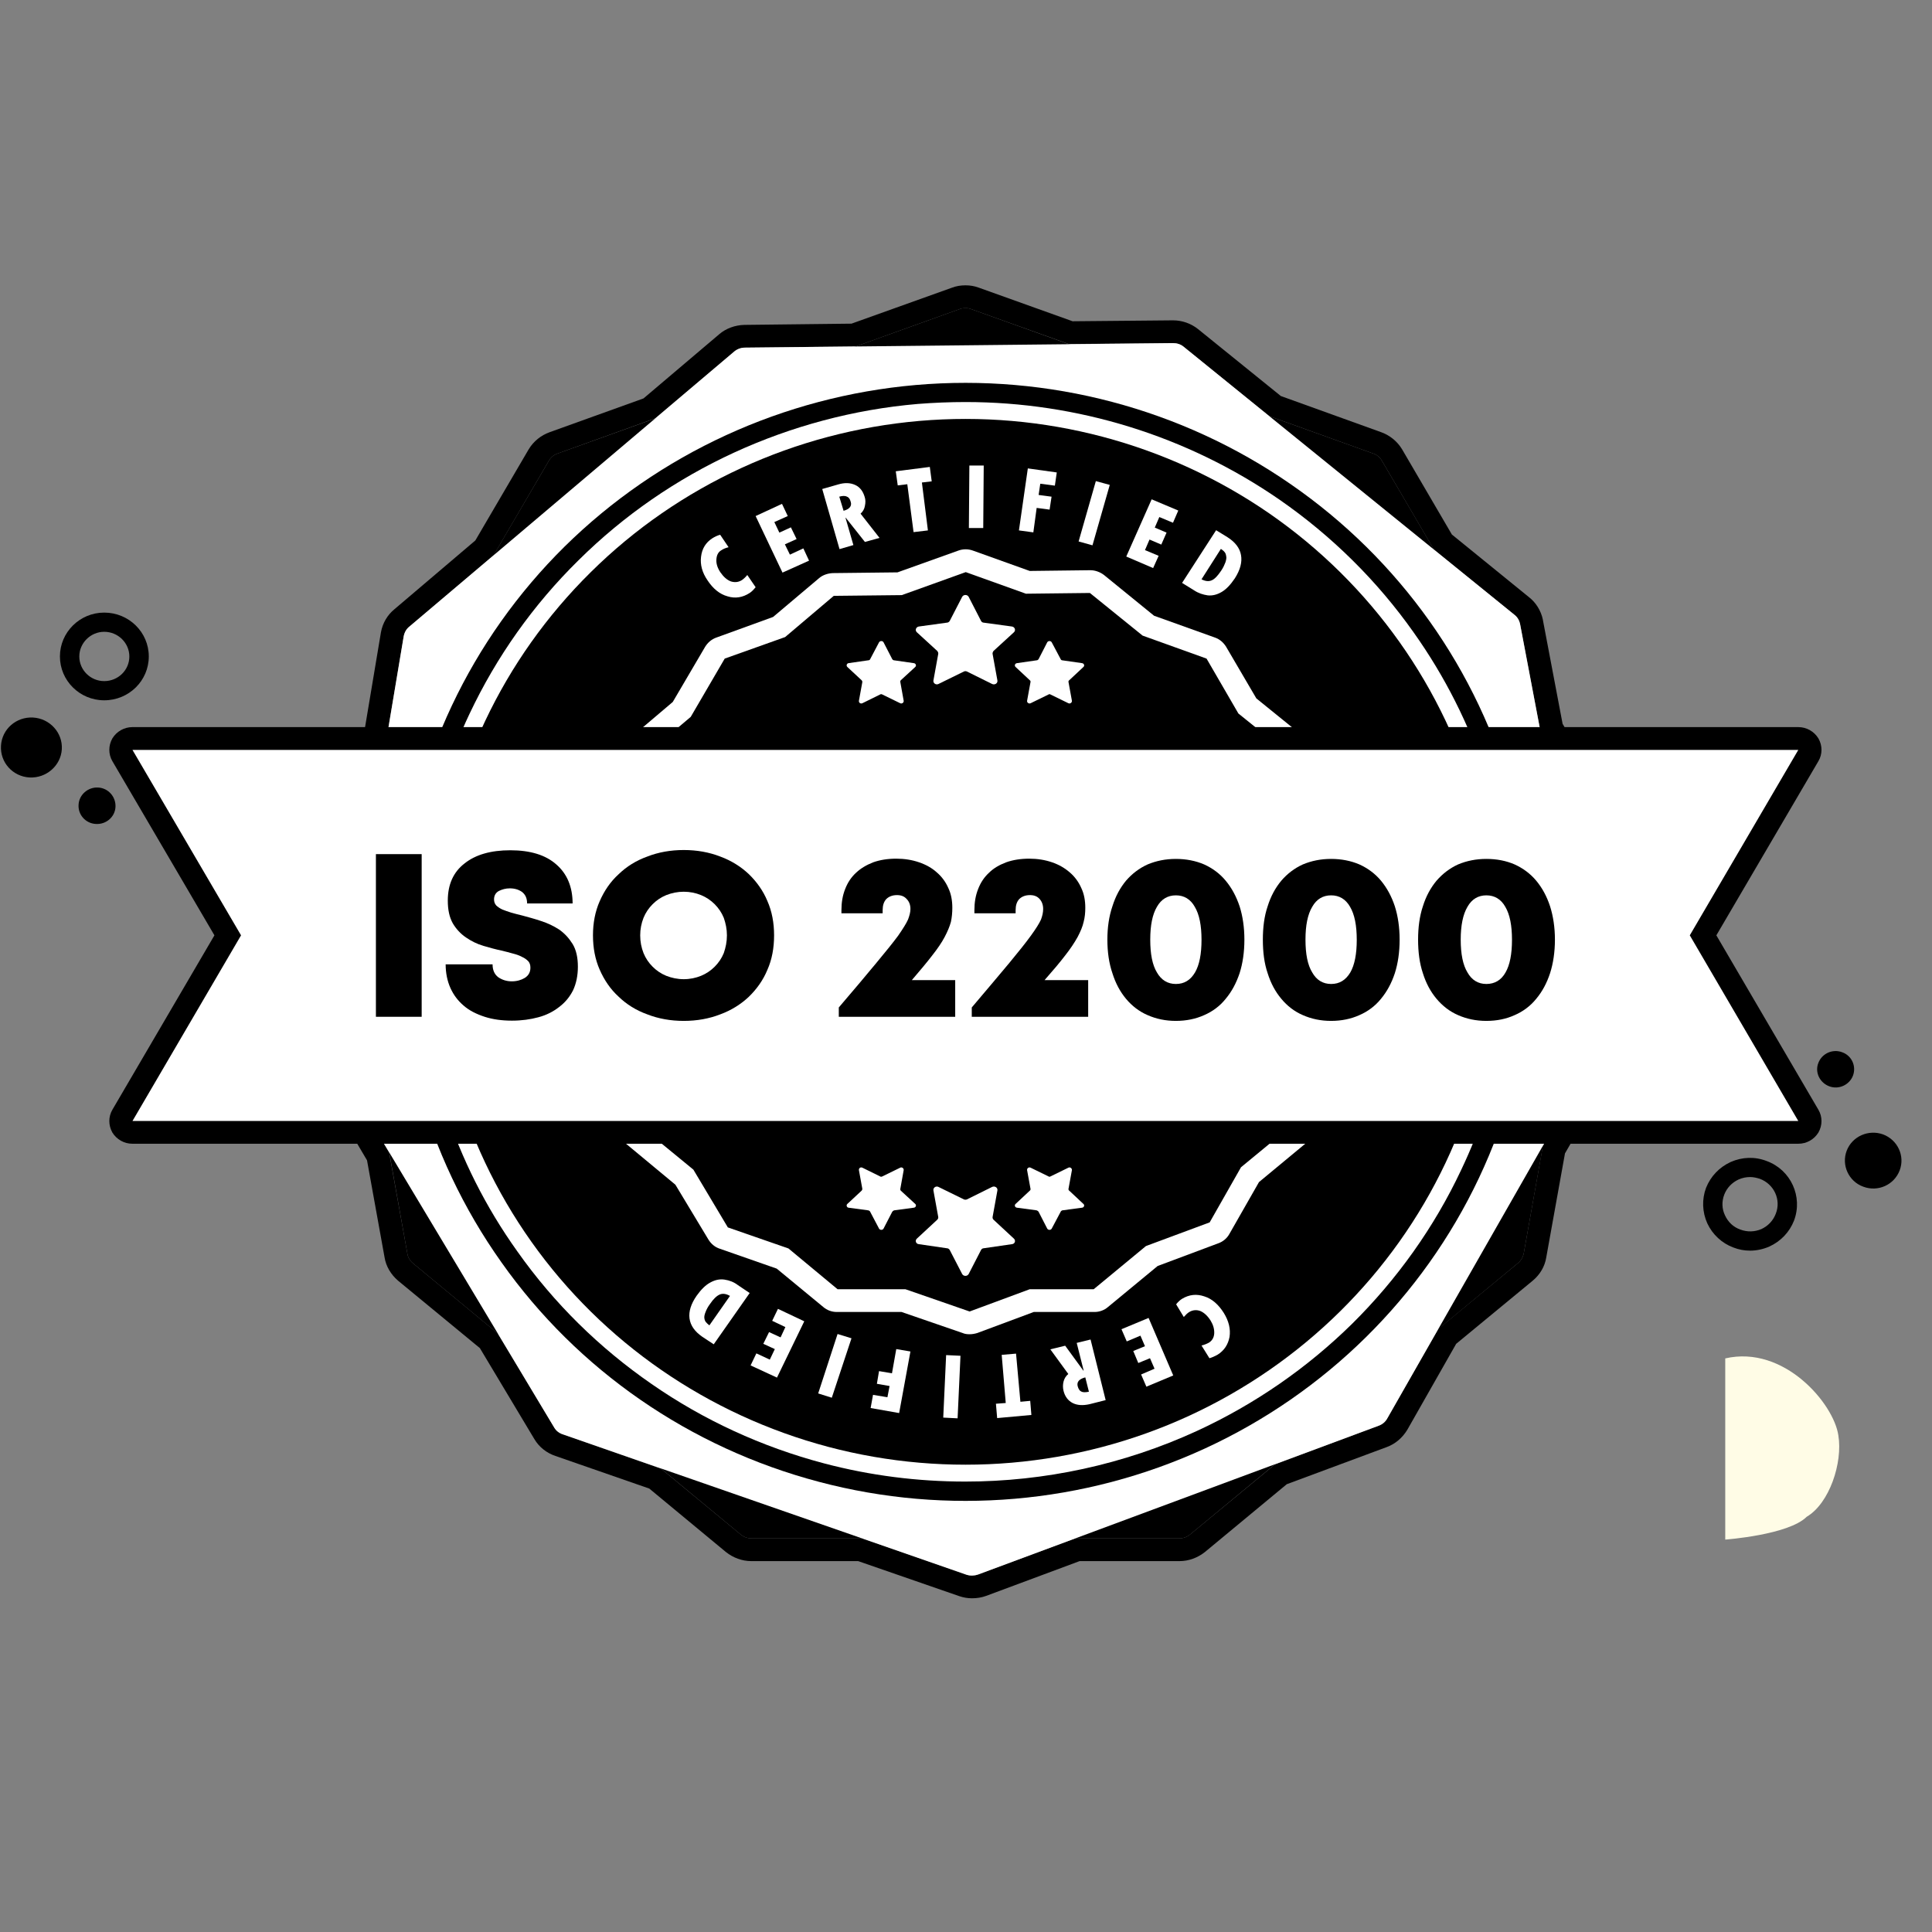
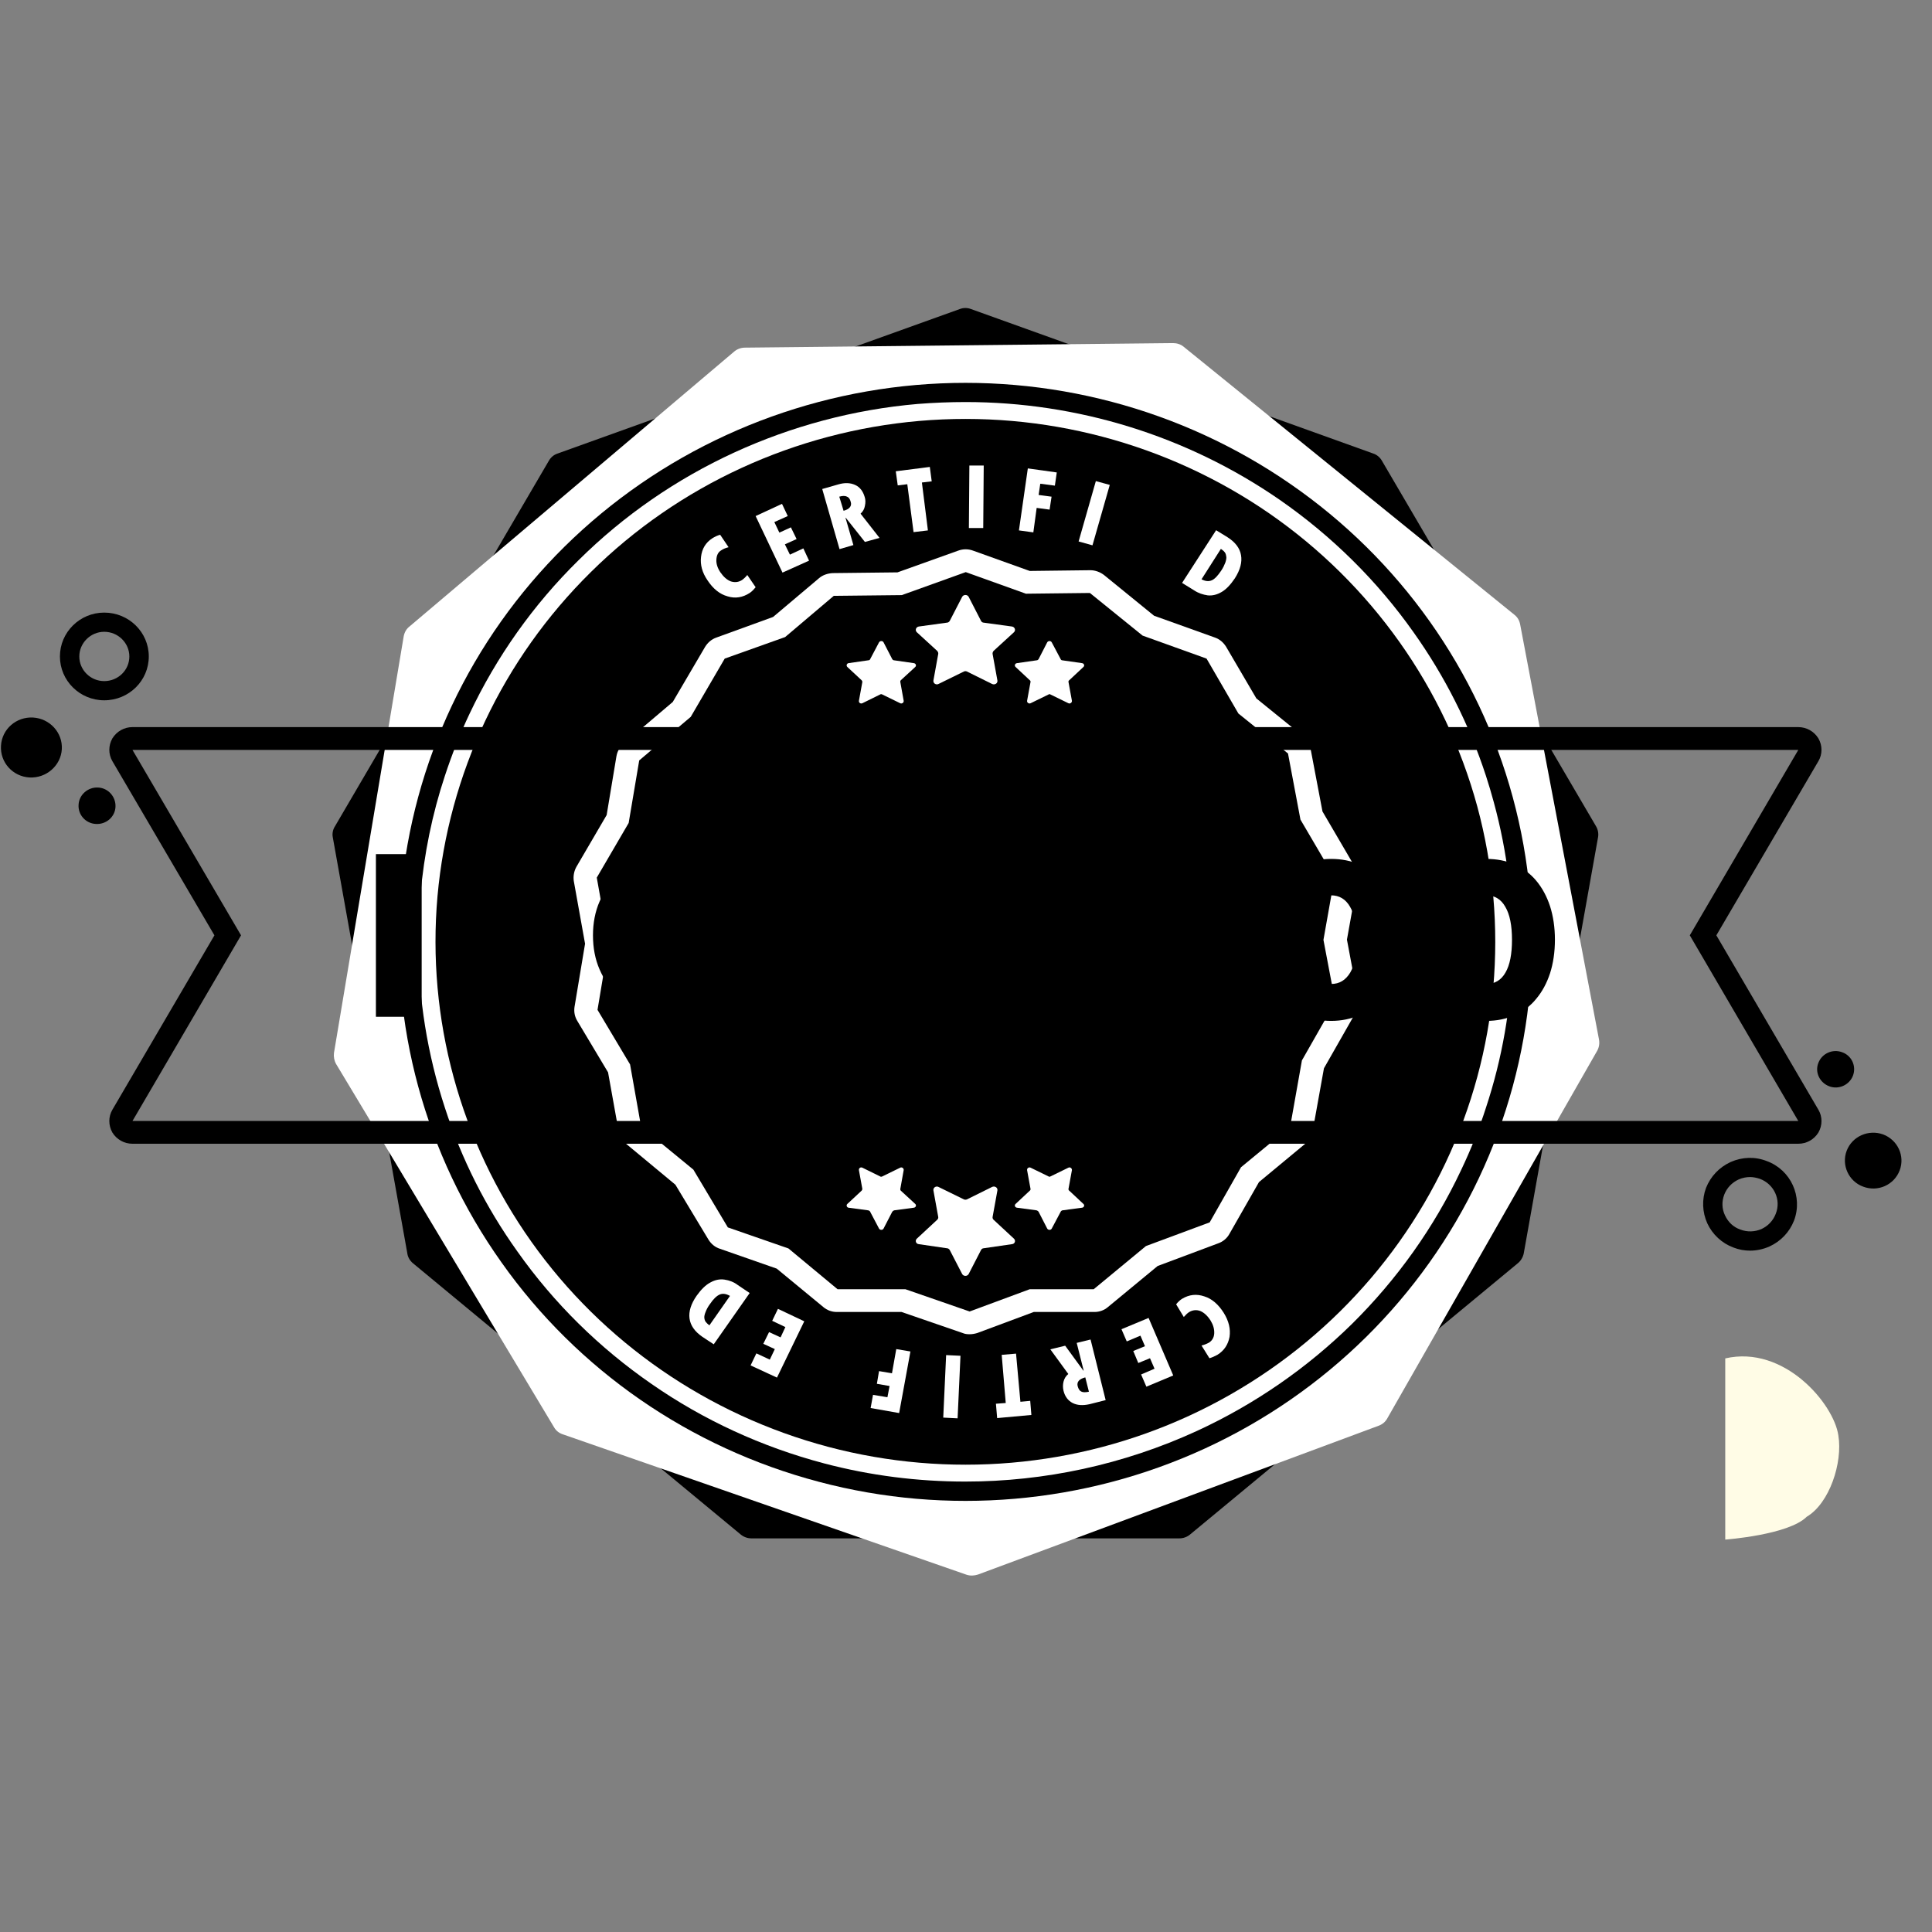
<svg xmlns="http://www.w3.org/2000/svg" version="1.0" preserveAspectRatio="xMidYMid meet" height="42" viewBox="0 0 31.5 31.5" zoomAndPan="magnify" width="42">
  <rect x="0" y="0" width="31.5" height="31.5" fill="#808080" stroke="none" />
  <defs>
    <clipPath id="94aefe3381">
      <path clip-rule="nonzero" d="M 28.109 22.109 L 30 22.109 L 30 25.105 L 28.109 25.105 Z M 28.109 22.109" />
    </clipPath>
    <clipPath id="0c14b558a3">
      <path clip-rule="nonzero" d="M 28.129 22.148 C 29.09 21.926 29.898 22.887 29.973 23.402 C 30.047 23.848 29.828 24.512 29.457 24.73 C 29.16 25.027 28.129 25.102 28.129 25.102" />
    </clipPath>
    <clipPath id="4d71d10779">
      <path clip-rule="nonzero" d="M 0.113 0.109 L 2 0.109 L 2 3.105 L 0.113 3.105 Z M 0.113 0.109" />
    </clipPath>
    <clipPath id="0dcf965b1c">
      <path clip-rule="nonzero" d="M 0.129 0.148 C 1.09 -0.074 1.898 0.887 1.973 1.402 C 2.047 1.848 1.828 2.512 1.457 2.73 C 1.16 3.027 0.129 3.102 0.129 3.102" />
    </clipPath>
    <clipPath id="36636bb8a0">
      <rect height="4" y="0" width="2" x="0" />
    </clipPath>
    <clipPath id="4a954a821e">
      <path clip-rule="nonzero" d="M 5.047 4.652 L 26.477 4.652 L 26.477 26.059 L 5.047 26.059 Z M 5.047 4.652" />
    </clipPath>
    <clipPath id="ce49790387">
      <path clip-rule="nonzero" d="M 30.02 18.441 L 31 18.441 L 31 19.422 L 30.02 19.422 Z M 30.02 18.441" />
    </clipPath>
  </defs>
  <g clip-path="url(#94aefe3381)">
    <g clip-path="url(#0c14b558a3)">
      <g transform="matrix(1, 0, 0, 1, 28, 22)">
        <g clip-path="url(#36636bb8a0)">
          <g clip-path="url(#4d71d10779)">
            <g clip-path="url(#0dcf965b1c)">
              <rect fill-opacity="1" y="-28.93" height="45.36" fill="#fffce6" width="45.36" x="-34.93" />
            </g>
          </g>
        </g>
      </g>
    </g>
  </g>
  <g clip-path="url(#4a954a821e)">
-     <path fill-rule="nonzero" fill-opacity="1" d="M 15.742 4.652 C 15.664 4.652 15.59 4.664 15.52 4.691 L 13.883 5.277 L 12.141 5.297 C 12.137 5.297 12.137 5.297 12.137 5.297 C 11.984 5.301 11.836 5.355 11.727 5.449 L 10.492 6.496 L 8.961 7.047 C 8.82 7.098 8.699 7.195 8.621 7.324 L 7.75 8.812 L 6.43 9.934 C 6.316 10.027 6.238 10.16 6.211 10.309 L 5.945 11.898 L 5.133 13.289 C 5.059 13.418 5.031 13.57 5.055 13.719 L 5.359 15.41 L 5.074 17.105 C 5.074 17.109 5.074 17.109 5.074 17.113 C 5.051 17.262 5.082 17.41 5.156 17.539 L 5.809 18.621 L 5.984 18.918 L 6.27 20.5 C 6.293 20.648 6.375 20.781 6.488 20.879 L 7.824 21.98 L 8.711 23.461 C 8.789 23.594 8.914 23.691 9.055 23.738 L 10.586 24.27 L 11.836 25.305 C 11.953 25.398 12.098 25.453 12.25 25.453 L 13.992 25.453 L 15.637 26.023 C 15.707 26.047 15.777 26.059 15.848 26.059 C 15.926 26.059 16.004 26.047 16.078 26.02 L 17.602 25.453 L 19.23 25.453 C 19.383 25.453 19.527 25.398 19.645 25.305 L 20.98 24.199 L 22.609 23.594 C 22.75 23.543 22.867 23.441 22.945 23.312 L 23.742 21.91 L 24.992 20.879 C 25.109 20.781 25.188 20.648 25.211 20.5 L 25.516 18.805 L 25.625 18.617 L 26.371 17.309 C 26.441 17.184 26.469 17.031 26.441 16.883 L 26.141 15.301 L 26.426 13.719 C 26.449 13.57 26.422 13.418 26.348 13.289 L 25.477 11.801 L 25.156 10.109 C 25.156 10.109 25.156 10.105 25.156 10.105 C 25.125 9.957 25.043 9.824 24.926 9.734 L 23.672 8.715 L 22.859 7.324 C 22.781 7.195 22.66 7.098 22.52 7.047 L 20.883 6.457 L 19.535 5.367 C 19.418 5.273 19.273 5.223 19.125 5.223 L 17.488 5.238 L 15.961 4.691 C 15.891 4.664 15.816 4.652 15.742 4.652 Z M 15.742 5.023 C 15.773 5.023 15.805 5.027 15.832 5.039 L 17.426 5.609 L 19.125 5.594 C 19.188 5.594 19.25 5.613 19.297 5.652 L 20.695 6.785 L 22.391 7.395 C 22.449 7.414 22.5 7.457 22.531 7.512 L 23.379 8.961 L 24.691 10.023 C 24.742 10.062 24.773 10.117 24.785 10.18 L 25.117 11.93 L 26.023 13.473 C 26.055 13.527 26.066 13.594 26.055 13.652 L 25.758 15.301 L 26.07 16.945 C 26.082 17.008 26.074 17.07 26.043 17.129 L 25.297 18.434 L 25.156 18.68 L 24.844 20.434 C 24.832 20.496 24.797 20.555 24.75 20.594 L 23.449 21.668 L 22.617 23.129 C 22.586 23.184 22.539 23.223 22.477 23.246 L 20.789 23.875 L 19.402 25.02 C 19.355 25.059 19.293 25.082 19.23 25.082 L 17.531 25.082 L 15.945 25.672 C 15.914 25.684 15.883 25.688 15.848 25.688 C 15.82 25.688 15.789 25.684 15.762 25.676 L 14.055 25.082 L 12.25 25.082 C 12.188 25.082 12.125 25.059 12.078 25.02 L 10.777 23.945 L 9.18 23.387 C 9.117 23.367 9.066 23.328 9.035 23.273 L 8.113 21.738 L 6.73 20.594 C 6.684 20.555 6.648 20.496 6.641 20.434 L 6.344 18.789 L 6.133 18.434 L 5.48 17.348 C 5.449 17.293 5.438 17.23 5.445 17.168 L 5.738 15.406 L 5.426 13.652 C 5.414 13.594 5.426 13.527 5.461 13.473 L 6.305 12.027 L 6.582 10.375 C 6.594 10.312 6.625 10.254 6.676 10.215 L 8.047 9.055 L 8.949 7.512 C 8.98 7.457 9.031 7.414 9.09 7.395 L 10.684 6.82 L 11.973 5.73 C 12.02 5.691 12.082 5.668 12.145 5.668 L 13.953 5.648 L 15.648 5.039 C 15.68 5.027 15.711 5.023 15.742 5.023" fill="#000000" />
-   </g>
+     </g>
  <path fill-rule="nonzero" fill-opacity="1" d="M 15.648 5.039 L 9.09 7.395 C 9.031 7.414 8.98 7.457 8.949 7.512 L 5.461 13.473 C 5.426 13.527 5.414 13.594 5.426 13.652 L 6.641 20.434 C 6.648 20.496 6.684 20.555 6.73 20.594 L 12.078 25.02 C 12.125 25.059 12.188 25.082 12.25 25.082 L 19.23 25.082 C 19.293 25.082 19.355 25.059 19.402 25.02 L 24.75 20.594 C 24.797 20.555 24.832 20.496 24.844 20.434 L 26.055 13.652 C 26.066 13.594 26.055 13.527 26.023 13.473 L 22.531 7.512 C 22.5 7.457 22.449 7.414 22.391 7.395 L 15.832 5.039 C 15.773 5.016 15.707 5.016 15.648 5.039" fill="#000000" />
  <path fill-rule="nonzero" fill-opacity="1" d="M 26.043 17.129 L 25.297 18.434 L 22.617 23.129 C 22.586 23.184 22.539 23.223 22.477 23.246 L 15.945 25.672 C 15.887 25.691 15.82 25.695 15.762 25.676 L 9.18 23.387 C 9.117 23.367 9.066 23.328 9.035 23.273 L 6.133 18.434 L 5.48 17.348 C 5.449 17.293 5.438 17.23 5.445 17.168 L 6.246 12.383 L 6.582 10.375 C 6.594 10.312 6.625 10.254 6.676 10.215 L 11.973 5.73 C 12.02 5.691 12.082 5.668 12.145 5.668 L 19.125 5.594 C 19.188 5.594 19.25 5.613 19.297 5.652 L 24.691 10.023 C 24.742 10.062 24.773 10.117 24.785 10.18 L 25.203 12.383 L 26.07 16.945 C 26.082 17.008 26.074 17.07 26.043 17.129" fill="#ffffff" />
  <path fill-rule="nonzero" fill-opacity="1" d="M 24.113 19.207 C 25.031 17.266 25.227 15.066 24.664 12.996 C 24.102 10.926 22.816 9.117 21.039 7.891 C 19.258 6.66 17.098 6.09 14.934 6.277 C 12.773 6.465 10.746 7.395 9.207 8.91 C 7.672 10.426 6.727 12.426 6.539 14.562 C 6.348 16.695 6.93 18.828 8.176 20.582 C 9.418 22.34 11.25 23.605 13.352 24.16 C 15.445 24.715 17.676 24.523 19.645 23.617 C 21.613 22.711 23.195 21.148 24.113 19.207" fill="#000000" />
  <path fill-rule="nonzero" fill-opacity="1" d="M 24.227 18.062 C 24.117 18.406 23.98 18.746 23.824 19.074 C 23.383 20.012 22.777 20.859 22.047 21.582 C 21.316 22.301 20.461 22.895 19.512 23.332 C 18.32 23.879 17.031 24.156 15.738 24.156 C 14.965 24.156 14.191 24.059 13.434 23.859 C 12.418 23.59 11.469 23.152 10.625 22.566 C 9.777 21.98 9.035 21.254 8.434 20.402 C 7.918 19.68 7.523 18.891 7.254 18.062 C 6.969 17.191 6.82 16.277 6.82 15.355 C 6.82 15.102 6.832 14.844 6.855 14.59 C 6.914 13.926 7.047 13.273 7.254 12.648 C 7.367 12.305 7.5 11.965 7.656 11.637 C 8.094 10.711 8.691 9.863 9.434 9.133 C 10.176 8.398 11.035 7.809 11.969 7.379 C 12.906 6.949 13.918 6.676 14.965 6.586 C 15.223 6.566 15.484 6.555 15.742 6.555 C 17.566 6.555 19.352 7.105 20.859 8.145 C 21.715 8.738 22.457 9.473 23.047 10.309 C 23.555 11.023 23.953 11.809 24.227 12.648 C 24.273 12.789 24.316 12.934 24.355 13.078 C 24.805 14.727 24.758 16.457 24.227 18.062" fill="#ffffff" />
  <path fill-rule="nonzero" fill-opacity="1" d="M 24.086 13.148 C 23.559 11.215 22.359 9.523 20.695 8.371 C 19.031 7.223 17.012 6.688 14.988 6.863 C 12.965 7.039 11.066 7.91 9.633 9.328 C 8.195 10.746 7.312 12.617 7.133 14.613 C 6.957 16.609 7.5 18.605 8.664 20.246 C 9.828 21.887 11.543 23.07 13.504 23.59 C 15.465 24.109 17.551 23.93 19.391 23.082 C 21.23 22.234 22.711 20.773 23.57 18.957 C 24.43 17.141 24.609 15.086 24.086 13.148" fill="#000000" />
  <path fill-rule="nonzero" fill-opacity="1" d="M 1.008 12.215 C 0.992 12.484 0.754 12.691 0.48 12.676 C 0.207 12.66 0 12.43 0.016 12.16 C 0.031 11.887 0.266 11.684 0.539 11.699 C 0.812 11.715 1.023 11.945 1.008 12.215" fill="#000000" />
  <path fill-rule="nonzero" fill-opacity="1" d="M 1.699 10.301 C 1.477 10.301 1.293 10.484 1.293 10.703 C 1.293 10.926 1.477 11.105 1.699 11.105 C 1.926 11.105 2.109 10.926 2.109 10.703 C 2.109 10.484 1.926 10.301 1.699 10.301 Z M 1.699 11.418 C 1.301 11.418 0.977 11.098 0.977 10.703 C 0.977 10.309 1.301 9.988 1.699 9.988 C 2.102 9.988 2.426 10.309 2.426 10.703 C 2.426 11.098 2.102 11.418 1.699 11.418" fill="#000000" />
  <path fill-rule="nonzero" fill-opacity="1" d="M 1.883 13.156 C 1.875 13.32 1.73 13.445 1.562 13.434 C 1.398 13.426 1.27 13.285 1.281 13.121 C 1.289 12.957 1.434 12.832 1.598 12.84 C 1.766 12.848 1.891 12.992 1.883 13.156" fill="#000000" />
  <g clip-path="url(#ce49790387)">
    <path fill-rule="nonzero" fill-opacity="1" d="M 30.109 18.762 C 30.199 18.527 30.465 18.41 30.703 18.496 C 30.941 18.586 31.062 18.848 30.973 19.082 C 30.883 19.32 30.617 19.438 30.379 19.348 C 30.141 19.262 30.02 18.996 30.109 18.762" fill="#000000" />
  </g>
  <path fill-rule="nonzero" fill-opacity="1" d="M 28.535 19.191 C 28.473 19.191 28.41 19.203 28.348 19.23 C 28.238 19.281 28.156 19.367 28.113 19.477 C 28.07 19.59 28.074 19.711 28.125 19.816 C 28.176 19.926 28.262 20.008 28.375 20.047 C 28.488 20.09 28.609 20.086 28.719 20.039 C 28.828 19.988 28.91 19.902 28.953 19.789 C 29.043 19.562 28.926 19.305 28.691 19.219 C 28.641 19.203 28.586 19.191 28.535 19.191 Z M 28.535 20.391 C 28.441 20.391 28.352 20.375 28.262 20.34 C 28.074 20.27 27.922 20.129 27.836 19.945 C 27.754 19.762 27.746 19.555 27.816 19.367 C 27.891 19.18 28.031 19.031 28.219 18.945 C 28.406 18.863 28.613 18.855 28.805 18.93 C 29.199 19.074 29.398 19.512 29.25 19.902 C 29.176 20.09 29.035 20.238 28.848 20.324 C 28.75 20.367 28.641 20.391 28.535 20.391" fill="#000000" />
  <path fill-rule="nonzero" fill-opacity="1" d="M 29.648 17.328 C 29.707 17.176 29.879 17.098 30.035 17.156 C 30.191 17.211 30.27 17.383 30.211 17.539 C 30.152 17.691 29.977 17.77 29.824 17.711 C 29.668 17.652 29.586 17.48 29.648 17.328" fill="#000000" />
  <path fill-rule="nonzero" fill-opacity="1" d="M 21.957 16.312 L 21.77 15.324 L 21.945 14.332 C 21.953 14.297 21.945 14.258 21.926 14.223 L 21.383 13.297 L 21.184 12.242 C 21.176 12.207 21.156 12.172 21.125 12.148 L 20.34 11.508 L 19.828 10.637 C 19.809 10.605 19.781 10.582 19.742 10.566 L 18.723 10.203 L 17.883 9.52 C 17.855 9.496 17.816 9.484 17.777 9.484 L 16.758 9.496 L 15.801 9.152 C 15.766 9.137 15.723 9.137 15.688 9.152 L 14.668 9.52 L 13.582 9.531 C 13.543 9.531 13.508 9.543 13.477 9.566 L 12.703 10.223 L 11.746 10.566 C 11.711 10.582 11.68 10.605 11.66 10.637 L 11.117 11.566 L 10.293 12.262 C 10.262 12.289 10.242 12.32 10.238 12.359 L 10.07 13.352 L 9.562 14.223 C 9.543 14.258 9.535 14.297 9.543 14.332 L 9.73 15.387 L 9.555 16.445 C 9.547 16.484 9.555 16.52 9.574 16.555 L 9.965 17.207 L 10.094 17.418 L 10.27 18.41 C 10.277 18.449 10.297 18.48 10.328 18.504 L 11.156 19.195 L 11.711 20.117 C 11.73 20.148 11.762 20.172 11.797 20.188 L 12.758 20.52 L 13.543 21.168 C 13.57 21.191 13.605 21.203 13.645 21.203 L 14.73 21.203 L 15.758 21.559 C 15.793 21.574 15.832 21.57 15.867 21.559 L 16.82 21.203 L 17.844 21.203 C 17.879 21.203 17.918 21.191 17.945 21.168 L 18.781 20.477 L 19.797 20.102 C 19.832 20.086 19.859 20.062 19.879 20.027 L 20.379 19.152 L 21.16 18.504 C 21.191 18.48 21.211 18.449 21.219 18.41 L 21.406 17.355 L 21.492 17.207 L 21.938 16.422 C 21.957 16.387 21.965 16.348 21.957 16.312" fill="#000000" />
  <path fill-rule="nonzero" fill-opacity="1" d="M 13.602 9.707 Z M 21.008 12.293 Z M 10.414 12.402 L 10.414 12.406 C 10.414 12.406 10.414 12.406 10.414 12.402 Z M 21.773 16.328 Z M 9.734 16.457 Z M 19.73 19.926 Z M 11.859 20.012 Z M 13.656 21.02 L 14.762 21.02 L 15.809 21.383 L 16.789 21.02 L 17.832 21.02 L 18.684 20.316 L 19.723 19.93 L 20.234 19.031 L 21.035 18.371 L 21.227 17.289 L 21.77 16.336 L 21.578 15.324 L 21.758 14.309 L 21.203 13.363 L 21 12.285 L 20.191 11.633 L 19.672 10.738 L 18.629 10.363 L 17.77 9.668 L 16.727 9.68 L 15.746 9.328 L 14.703 9.703 L 13.594 9.715 L 12.801 10.387 L 11.816 10.738 L 11.262 11.688 L 10.422 12.398 L 10.25 13.418 L 9.73 14.309 L 9.922 15.387 L 9.742 16.465 L 10.273 17.355 L 10.453 18.371 L 11.305 19.07 L 11.867 20.012 L 12.855 20.355 Z M 15.809 21.754 C 15.77 21.754 15.73 21.75 15.695 21.734 L 14.699 21.391 L 13.645 21.391 C 13.562 21.391 13.484 21.363 13.422 21.309 L 12.664 20.684 L 11.734 20.359 C 11.66 20.336 11.594 20.281 11.551 20.211 L 11.012 19.316 L 10.207 18.648 C 10.141 18.594 10.102 18.523 10.086 18.441 L 9.914 17.484 L 9.414 16.648 C 9.371 16.578 9.355 16.5 9.367 16.418 L 9.539 15.387 L 9.355 14.363 C 9.344 14.285 9.359 14.203 9.398 14.133 L 9.891 13.289 L 10.051 12.328 C 10.066 12.246 10.109 12.172 10.172 12.121 L 10.969 11.445 L 11.496 10.547 C 11.539 10.477 11.602 10.422 11.68 10.395 L 12.605 10.059 L 13.355 9.426 C 13.414 9.375 13.496 9.348 13.578 9.344 L 14.633 9.332 L 15.625 8.977 C 15.703 8.949 15.785 8.949 15.863 8.977 L 16.789 9.309 L 17.777 9.297 C 17.859 9.297 17.938 9.328 18 9.375 L 18.816 10.039 L 19.809 10.395 C 19.887 10.422 19.949 10.477 19.992 10.547 L 20.484 11.387 L 21.246 12.004 C 21.309 12.055 21.352 12.125 21.367 12.203 L 21.562 13.23 L 22.09 14.133 C 22.129 14.203 22.145 14.285 22.133 14.363 L 21.961 15.32 L 22.141 16.281 C 22.156 16.359 22.145 16.441 22.102 16.512 L 21.586 17.418 L 21.402 18.441 C 21.387 18.523 21.348 18.594 21.281 18.648 L 20.527 19.273 L 20.043 20.121 C 20.004 20.191 19.938 20.246 19.859 20.273 L 18.875 20.641 L 18.066 21.309 C 18.004 21.363 17.926 21.391 17.844 21.391 L 16.855 21.391 L 15.934 21.734 C 15.895 21.746 15.852 21.754 15.809 21.754" fill="#ffffff" />
-   <path fill-rule="nonzero" fill-opacity="1" d="M 2.16 18.465 C 2.094 18.465 2.031 18.43 1.996 18.371 C 1.961 18.312 1.961 18.242 1.996 18.184 L 3.711 15.25 L 1.996 12.32 C 1.961 12.262 1.961 12.191 1.996 12.133 C 2.031 12.074 2.094 12.039 2.16 12.039 L 29.32 12.039 C 29.387 12.039 29.449 12.074 29.484 12.133 C 29.516 12.191 29.516 12.262 29.484 12.32 L 27.77 15.25 L 29.484 18.184 C 29.516 18.242 29.516 18.312 29.484 18.371 C 29.449 18.43 29.387 18.465 29.32 18.465 L 2.16 18.465" fill="#ffffff" />
  <path fill-rule="nonzero" fill-opacity="1" d="M 29.32 12.598 Z M 29.32 11.855 L 2.16 11.855 C 2.023 11.855 1.902 11.926 1.832 12.039 C 1.766 12.156 1.766 12.297 1.832 12.41 L 3.496 15.25 L 1.832 18.094 C 1.766 18.207 1.766 18.348 1.832 18.465 C 1.902 18.578 2.023 18.648 2.16 18.648 L 29.32 18.648 C 29.457 18.648 29.578 18.578 29.648 18.465 C 29.715 18.348 29.715 18.207 29.648 18.094 L 27.984 15.25 L 29.648 12.41 C 29.715 12.297 29.715 12.156 29.648 12.039 C 29.578 11.926 29.457 11.855 29.32 11.855 Z M 29.32 12.227 L 27.551 15.25 L 29.32 18.277 L 2.16 18.277 L 3.93 15.25 L 2.16 12.227 L 29.32 12.227" fill="#000000" />
  <path fill-rule="nonzero" fill-opacity="1" d="M 15.793 9.73 L 15.996 10.125 C 16.004 10.141 16.023 10.152 16.039 10.152 L 16.5 10.215 C 16.547 10.223 16.566 10.277 16.531 10.309 L 16.199 10.613 C 16.188 10.629 16.18 10.645 16.184 10.664 L 16.262 11.094 C 16.27 11.141 16.219 11.172 16.176 11.152 L 15.766 10.949 C 15.75 10.941 15.73 10.941 15.715 10.949 L 15.301 11.152 C 15.262 11.172 15.211 11.141 15.219 11.094 L 15.297 10.664 C 15.301 10.645 15.293 10.629 15.281 10.613 L 14.949 10.309 C 14.914 10.277 14.934 10.223 14.98 10.215 L 15.438 10.152 C 15.457 10.152 15.473 10.141 15.484 10.125 L 15.688 9.73 C 15.711 9.691 15.77 9.691 15.793 9.73" fill="#ffffff" />
  <path fill-rule="nonzero" fill-opacity="1" d="M 17.148 10.473 L 17.293 10.746 C 17.297 10.758 17.309 10.766 17.32 10.766 L 17.641 10.812 C 17.676 10.816 17.688 10.855 17.664 10.875 L 17.434 11.09 C 17.422 11.098 17.418 11.109 17.422 11.125 L 17.477 11.426 C 17.48 11.457 17.445 11.48 17.418 11.465 L 17.129 11.324 C 17.117 11.316 17.105 11.316 17.094 11.324 L 16.805 11.465 C 16.777 11.48 16.742 11.457 16.746 11.426 L 16.801 11.125 C 16.805 11.109 16.801 11.098 16.789 11.09 L 16.559 10.875 C 16.535 10.855 16.547 10.816 16.582 10.812 L 16.902 10.766 C 16.914 10.766 16.926 10.758 16.934 10.746 L 17.074 10.473 C 17.09 10.445 17.133 10.445 17.148 10.473" fill="#ffffff" />
  <path fill-rule="nonzero" fill-opacity="1" d="M 14.406 10.473 L 14.547 10.746 C 14.555 10.758 14.566 10.766 14.578 10.766 L 14.898 10.812 C 14.934 10.816 14.945 10.855 14.922 10.875 L 14.688 11.09 C 14.68 11.098 14.676 11.109 14.68 11.125 L 14.734 11.426 C 14.738 11.457 14.703 11.48 14.676 11.465 L 14.387 11.324 C 14.375 11.316 14.359 11.316 14.348 11.324 L 14.062 11.465 C 14.031 11.48 14 11.457 14.004 11.426 L 14.059 11.125 C 14.062 11.109 14.055 11.098 14.047 11.09 L 13.816 10.875 C 13.793 10.855 13.805 10.816 13.836 10.812 L 14.156 10.766 C 14.172 10.766 14.184 10.758 14.188 10.746 L 14.332 10.473 C 14.348 10.445 14.391 10.445 14.406 10.473" fill="#ffffff" />
  <path fill-rule="nonzero" fill-opacity="1" d="M 15.688 20.773 L 15.484 20.379 C 15.473 20.363 15.457 20.352 15.438 20.352 L 14.98 20.285 C 14.934 20.281 14.914 20.227 14.949 20.195 L 15.281 19.887 C 15.293 19.875 15.301 19.859 15.297 19.84 L 15.219 19.41 C 15.211 19.363 15.262 19.332 15.301 19.352 L 15.715 19.555 C 15.73 19.562 15.75 19.562 15.766 19.555 L 16.176 19.352 C 16.219 19.332 16.27 19.363 16.262 19.41 L 16.184 19.84 C 16.18 19.859 16.188 19.875 16.199 19.887 L 16.531 20.195 C 16.566 20.227 16.547 20.281 16.5 20.285 L 16.039 20.352 C 16.023 20.352 16.004 20.363 15.996 20.379 L 15.793 20.773 C 15.77 20.812 15.711 20.812 15.688 20.773" fill="#ffffff" />
  <path fill-rule="nonzero" fill-opacity="1" d="M 14.332 20.031 L 14.188 19.758 C 14.184 19.746 14.172 19.738 14.156 19.734 L 13.836 19.691 C 13.805 19.688 13.793 19.648 13.816 19.629 L 14.047 19.414 C 14.055 19.406 14.062 19.391 14.059 19.379 L 14.004 19.078 C 14 19.047 14.031 19.023 14.062 19.039 L 14.348 19.18 C 14.359 19.188 14.375 19.188 14.387 19.18 L 14.676 19.039 C 14.703 19.023 14.738 19.047 14.734 19.078 L 14.68 19.379 C 14.676 19.391 14.68 19.406 14.688 19.414 L 14.922 19.629 C 14.945 19.648 14.934 19.688 14.898 19.691 L 14.578 19.734 C 14.566 19.738 14.555 19.746 14.547 19.758 L 14.406 20.031 C 14.391 20.059 14.348 20.059 14.332 20.031" fill="#ffffff" />
  <path fill-rule="nonzero" fill-opacity="1" d="M 17.074 20.031 L 16.934 19.758 C 16.926 19.746 16.914 19.738 16.902 19.734 L 16.582 19.691 C 16.547 19.688 16.535 19.648 16.559 19.629 L 16.789 19.414 C 16.801 19.406 16.805 19.391 16.801 19.379 L 16.746 19.078 C 16.742 19.047 16.777 19.023 16.805 19.039 L 17.094 19.18 C 17.105 19.188 17.117 19.188 17.129 19.18 L 17.418 19.039 C 17.445 19.023 17.48 19.047 17.477 19.078 L 17.422 19.379 C 17.418 19.391 17.422 19.406 17.434 19.414 L 17.664 19.629 C 17.688 19.648 17.676 19.688 17.641 19.691 L 17.32 19.734 C 17.309 19.738 17.297 19.746 17.293 19.758 L 17.148 20.031 C 17.133 20.059 17.09 20.059 17.074 20.031" fill="#ffffff" />
  <path fill-rule="nonzero" fill-opacity="1" d="M 12.184 9.375 L 12.32 9.574 C 12.285 9.617 12.254 9.648 12.223 9.668 C 12.109 9.742 11.988 9.762 11.863 9.723 C 11.734 9.688 11.625 9.598 11.535 9.461 C 11.449 9.336 11.414 9.207 11.43 9.078 C 11.445 8.949 11.504 8.848 11.613 8.777 C 11.656 8.75 11.699 8.73 11.742 8.719 L 11.879 8.922 C 11.832 8.934 11.793 8.949 11.758 8.973 C 11.707 9.004 11.684 9.055 11.68 9.125 C 11.676 9.191 11.699 9.262 11.746 9.332 C 11.797 9.406 11.855 9.457 11.918 9.48 C 11.984 9.5 12.043 9.492 12.098 9.457 C 12.125 9.438 12.156 9.41 12.184 9.375" fill="#ffffff" />
  <path fill-rule="nonzero" fill-opacity="1" d="M 12.32 8.414 L 12.75 8.215 L 12.844 8.414 L 12.625 8.512 L 12.707 8.684 L 12.895 8.598 L 12.988 8.789 L 12.797 8.875 L 12.879 9.043 L 13.098 8.941 L 13.191 9.141 L 12.758 9.336 L 12.32 8.414" fill="#ffffff" />
  <path fill-rule="nonzero" fill-opacity="1" d="M 13.684 8.098 L 13.754 8.328 C 13.852 8.301 13.891 8.25 13.871 8.184 C 13.859 8.137 13.84 8.109 13.809 8.098 C 13.781 8.082 13.738 8.082 13.684 8.098 Z M 13.406 7.973 L 13.668 7.898 C 13.773 7.867 13.863 7.871 13.941 7.906 C 14.02 7.941 14.07 8.008 14.098 8.102 C 14.113 8.148 14.113 8.195 14.102 8.246 C 14.094 8.297 14.07 8.34 14.031 8.375 L 14.34 8.77 L 14.102 8.836 L 13.789 8.441 L 13.785 8.441 L 13.914 8.887 L 13.688 8.953 L 13.406 7.973" fill="#ffffff" />
  <path fill-rule="nonzero" fill-opacity="1" d="M 14.605 7.684 L 15.16 7.613 L 15.191 7.848 L 15.031 7.867 L 15.129 8.648 L 14.895 8.676 L 14.793 7.895 L 14.637 7.914 L 14.605 7.684" fill="#ffffff" />
  <path fill-rule="nonzero" fill-opacity="1" d="M 15.805 7.59 L 16.039 7.59 L 16.031 8.609 L 15.797 8.609 L 15.805 7.59" fill="#ffffff" />
  <path fill-rule="nonzero" fill-opacity="1" d="M 16.758 7.637 L 17.23 7.703 L 17.199 7.918 L 16.961 7.887 L 16.934 8.07 L 17.145 8.098 L 17.113 8.309 L 16.902 8.281 L 16.848 8.68 L 16.613 8.648 L 16.758 7.637" fill="#ffffff" />
  <path fill-rule="nonzero" fill-opacity="1" d="M 17.867 7.844 L 18.094 7.906 L 17.812 8.891 L 17.586 8.828 L 17.867 7.844" fill="#ffffff" />
-   <path fill-rule="nonzero" fill-opacity="1" d="M 18.777 8.141 L 19.211 8.324 L 19.125 8.523 L 18.902 8.43 L 18.828 8.602 L 19.02 8.684 L 18.934 8.879 L 18.742 8.797 L 18.668 8.969 L 18.891 9.062 L 18.801 9.262 L 18.363 9.074 L 18.777 8.141" fill="#ffffff" />
  <path fill-rule="nonzero" fill-opacity="1" d="M 19.906 8.949 L 19.59 9.445 C 19.652 9.477 19.707 9.484 19.758 9.461 C 19.805 9.441 19.855 9.387 19.91 9.305 C 19.945 9.254 19.965 9.207 19.98 9.168 C 19.992 9.129 20 9.094 19.992 9.066 C 19.988 9.035 19.977 9.012 19.965 9 C 19.953 8.984 19.934 8.969 19.906 8.949 Z M 19.828 8.645 L 20.012 8.758 C 20.141 8.84 20.215 8.938 20.234 9.051 C 20.254 9.164 20.223 9.289 20.133 9.43 C 20.062 9.535 19.992 9.609 19.918 9.652 C 19.844 9.695 19.77 9.715 19.691 9.707 C 19.613 9.695 19.539 9.672 19.469 9.625 L 19.273 9.504 L 19.828 8.645" fill="#ffffff" />
  <path fill-rule="nonzero" fill-opacity="1" d="M 19.301 21.473 L 19.176 21.266 C 19.207 21.227 19.242 21.195 19.273 21.176 C 19.391 21.105 19.512 21.094 19.637 21.137 C 19.762 21.176 19.867 21.27 19.953 21.406 C 20.035 21.539 20.066 21.668 20.047 21.797 C 20.023 21.922 19.961 22.02 19.848 22.09 C 19.805 22.113 19.762 22.133 19.719 22.145 L 19.59 21.938 C 19.637 21.926 19.676 21.91 19.711 21.891 C 19.762 21.859 19.793 21.809 19.797 21.742 C 19.801 21.672 19.781 21.602 19.738 21.531 C 19.688 21.453 19.633 21.402 19.57 21.375 C 19.508 21.352 19.445 21.359 19.391 21.391 C 19.359 21.41 19.332 21.438 19.301 21.473" fill="#ffffff" />
  <path fill-rule="nonzero" fill-opacity="1" d="M 19.129 22.426 L 18.691 22.609 L 18.605 22.41 L 18.824 22.316 L 18.75 22.145 L 18.559 22.223 L 18.477 22.027 L 18.668 21.949 L 18.594 21.777 L 18.371 21.871 L 18.285 21.672 L 18.727 21.488 L 19.129 22.426" fill="#ffffff" />
  <path fill-rule="nonzero" fill-opacity="1" d="M 17.754 22.691 L 17.695 22.457 C 17.594 22.484 17.555 22.531 17.57 22.598 C 17.582 22.645 17.602 22.676 17.629 22.688 C 17.656 22.703 17.699 22.703 17.754 22.691 Z M 18.027 22.828 L 17.762 22.895 C 17.656 22.918 17.566 22.914 17.488 22.875 C 17.414 22.836 17.363 22.77 17.34 22.676 C 17.328 22.625 17.328 22.578 17.34 22.527 C 17.352 22.477 17.379 22.434 17.418 22.402 L 17.125 22 L 17.367 21.941 L 17.664 22.348 L 17.668 22.344 L 17.555 21.895 L 17.781 21.84 L 18.027 22.828" fill="#ffffff" />
  <path fill-rule="nonzero" fill-opacity="1" d="M 16.816 23.07 L 16.258 23.121 L 16.238 22.887 L 16.398 22.875 L 16.332 22.09 L 16.566 22.07 L 16.637 22.855 L 16.797 22.84 L 16.816 23.07" fill="#ffffff" />
  <path fill-rule="nonzero" fill-opacity="1" d="M 15.613 23.125 L 15.379 23.113 L 15.426 22.094 L 15.66 22.105 L 15.613 23.125" fill="#ffffff" />
  <path fill-rule="nonzero" fill-opacity="1" d="M 14.66 23.039 L 14.195 22.957 L 14.234 22.742 L 14.469 22.781 L 14.504 22.598 L 14.297 22.562 L 14.332 22.355 L 14.543 22.391 L 14.613 21.996 L 14.844 22.035 L 14.66 23.039" fill="#ffffff" />
-   <path fill-rule="nonzero" fill-opacity="1" d="M 13.562 22.789 L 13.34 22.719 L 13.656 21.75 L 13.883 21.82 L 13.562 22.789" fill="#ffffff" />
  <path fill-rule="nonzero" fill-opacity="1" d="M 12.668 22.461 L 12.238 22.262 L 12.332 22.066 L 12.551 22.168 L 12.633 21.996 L 12.445 21.91 L 12.539 21.719 L 12.727 21.805 L 12.805 21.637 L 12.59 21.535 L 12.684 21.34 L 13.113 21.543 L 12.668 22.461" fill="#ffffff" />
  <path fill-rule="nonzero" fill-opacity="1" d="M 11.566 21.609 L 11.902 21.129 C 11.84 21.094 11.785 21.086 11.738 21.105 C 11.688 21.125 11.633 21.176 11.578 21.258 C 11.543 21.305 11.52 21.348 11.504 21.391 C 11.488 21.43 11.48 21.465 11.484 21.492 C 11.488 21.523 11.5 21.547 11.512 21.559 C 11.523 21.574 11.543 21.59 11.566 21.609 Z M 11.637 21.918 L 11.453 21.797 C 11.328 21.711 11.258 21.613 11.242 21.496 C 11.227 21.383 11.266 21.258 11.359 21.125 C 11.434 21.02 11.508 20.949 11.582 20.91 C 11.66 20.867 11.734 20.852 11.812 20.863 C 11.891 20.875 11.965 20.902 12.031 20.953 L 12.223 21.082 L 11.637 21.918" fill="#ffffff" />
  <path fill-rule="nonzero" fill-opacity="1" d="M 6.129 16.578 L 6.875 16.578 L 6.875 13.926 L 6.129 13.926 L 6.129 16.578" fill="#000000" />
  <path fill-rule="nonzero" fill-opacity="1" d="M 9.117 15.156 C 9.027 15.098 8.93 15.051 8.82 15.016 C 8.715 14.98 8.609 14.953 8.512 14.926 C 8.445 14.91 8.387 14.895 8.332 14.879 C 8.277 14.863 8.23 14.844 8.188 14.828 C 8.148 14.809 8.113 14.785 8.09 14.762 C 8.066 14.734 8.055 14.703 8.055 14.664 C 8.055 14.602 8.082 14.555 8.133 14.527 C 8.188 14.5 8.246 14.484 8.312 14.484 C 8.391 14.484 8.457 14.504 8.512 14.543 C 8.566 14.586 8.594 14.645 8.594 14.73 L 9.336 14.73 C 9.336 14.461 9.246 14.246 9.07 14.094 C 8.898 13.941 8.648 13.863 8.32 13.863 C 8.004 13.863 7.754 13.934 7.574 14.078 C 7.391 14.219 7.301 14.422 7.301 14.684 C 7.301 14.836 7.328 14.957 7.383 15.055 C 7.438 15.148 7.512 15.227 7.598 15.285 C 7.684 15.344 7.777 15.391 7.883 15.422 C 7.988 15.453 8.086 15.48 8.184 15.5 C 8.246 15.516 8.309 15.531 8.363 15.547 C 8.422 15.562 8.469 15.578 8.512 15.602 C 8.555 15.621 8.586 15.645 8.613 15.672 C 8.637 15.699 8.648 15.734 8.648 15.777 C 8.648 15.852 8.617 15.906 8.555 15.945 C 8.496 15.98 8.426 16 8.344 16 C 8.262 16 8.188 15.977 8.125 15.934 C 8.062 15.887 8.031 15.816 8.031 15.723 L 7.266 15.723 C 7.266 15.863 7.293 15.996 7.344 16.109 C 7.395 16.223 7.469 16.32 7.562 16.398 C 7.652 16.477 7.77 16.535 7.902 16.578 C 8.035 16.621 8.184 16.641 8.348 16.641 C 8.504 16.641 8.648 16.621 8.777 16.586 C 8.91 16.551 9.023 16.492 9.117 16.418 C 9.215 16.344 9.289 16.254 9.344 16.145 C 9.395 16.035 9.422 15.906 9.422 15.762 C 9.422 15.613 9.395 15.488 9.336 15.391 C 9.277 15.297 9.207 15.219 9.117 15.156" fill="#000000" />
  <path fill-rule="nonzero" fill-opacity="1" d="M 11.801 15.539 C 11.766 15.625 11.715 15.699 11.652 15.762 C 11.59 15.824 11.516 15.875 11.43 15.91 C 11.344 15.945 11.25 15.965 11.148 15.965 C 11.047 15.965 10.953 15.945 10.863 15.91 C 10.777 15.875 10.703 15.824 10.641 15.762 C 10.578 15.699 10.527 15.625 10.492 15.539 C 10.457 15.449 10.438 15.355 10.438 15.25 C 10.438 15.148 10.457 15.055 10.492 14.965 C 10.527 14.879 10.578 14.805 10.641 14.742 C 10.703 14.68 10.777 14.629 10.863 14.594 C 10.953 14.559 11.047 14.539 11.148 14.539 C 11.25 14.539 11.344 14.559 11.43 14.594 C 11.516 14.629 11.59 14.68 11.652 14.742 C 11.715 14.805 11.766 14.879 11.801 14.965 C 11.832 15.055 11.852 15.148 11.852 15.25 C 11.852 15.355 11.832 15.449 11.801 15.539 Z M 12.207 14.25 C 12.078 14.129 11.922 14.031 11.742 13.965 C 11.562 13.895 11.363 13.859 11.148 13.859 C 10.934 13.859 10.734 13.895 10.555 13.965 C 10.371 14.031 10.215 14.129 10.086 14.254 C 9.953 14.375 9.852 14.523 9.777 14.695 C 9.703 14.863 9.668 15.051 9.668 15.25 C 9.668 15.453 9.703 15.641 9.777 15.809 C 9.852 15.98 9.953 16.129 10.086 16.25 C 10.215 16.375 10.371 16.473 10.555 16.539 C 10.734 16.609 10.934 16.645 11.148 16.645 C 11.363 16.645 11.562 16.609 11.742 16.539 C 11.922 16.473 12.078 16.375 12.207 16.254 C 12.336 16.129 12.441 15.984 12.512 15.812 C 12.586 15.645 12.621 15.457 12.621 15.25 C 12.621 15.047 12.586 14.859 12.512 14.691 C 12.441 14.52 12.336 14.375 12.207 14.25" fill="#000000" />
  <path fill-rule="nonzero" fill-opacity="1" d="M 15.199 15.578 C 15.285 15.469 15.355 15.367 15.402 15.277 C 15.449 15.188 15.484 15.105 15.504 15.031 C 15.52 14.957 15.527 14.879 15.527 14.801 C 15.527 14.684 15.508 14.574 15.461 14.477 C 15.418 14.379 15.355 14.293 15.273 14.223 C 15.195 14.152 15.098 14.098 14.984 14.059 C 14.871 14.02 14.746 14 14.613 14 C 14.473 14 14.348 14.02 14.238 14.059 C 14.129 14.102 14.035 14.156 13.957 14.23 C 13.879 14.301 13.82 14.391 13.781 14.492 C 13.738 14.598 13.719 14.715 13.719 14.84 L 13.719 14.891 L 14.391 14.891 L 14.391 14.84 C 14.391 14.762 14.41 14.703 14.449 14.66 C 14.492 14.617 14.551 14.594 14.625 14.594 C 14.691 14.594 14.742 14.613 14.781 14.656 C 14.824 14.699 14.844 14.754 14.844 14.82 C 14.844 14.875 14.828 14.93 14.805 14.992 C 14.777 15.055 14.723 15.141 14.645 15.254 C 14.562 15.367 14.441 15.516 14.289 15.699 C 14.137 15.883 13.934 16.125 13.676 16.426 L 13.676 16.578 L 15.574 16.578 L 15.574 15.98 L 14.867 15.98 C 15 15.824 15.113 15.691 15.199 15.578" fill="#000000" />
-   <path fill-rule="nonzero" fill-opacity="1" d="M 17.367 15.578 C 17.453 15.469 17.52 15.367 17.57 15.277 C 17.617 15.188 17.652 15.105 17.668 15.031 C 17.688 14.957 17.695 14.879 17.695 14.801 C 17.695 14.684 17.676 14.574 17.629 14.477 C 17.586 14.379 17.523 14.293 17.441 14.223 C 17.359 14.152 17.266 14.098 17.152 14.059 C 17.039 14.02 16.914 14 16.781 14 C 16.641 14 16.516 14.02 16.406 14.059 C 16.293 14.102 16.199 14.156 16.125 14.23 C 16.047 14.301 15.988 14.391 15.949 14.492 C 15.906 14.598 15.887 14.715 15.887 14.84 L 15.887 14.891 L 16.559 14.891 L 16.559 14.84 C 16.559 14.762 16.578 14.703 16.617 14.66 C 16.66 14.617 16.719 14.594 16.793 14.594 C 16.859 14.594 16.91 14.613 16.949 14.656 C 16.988 14.699 17.008 14.754 17.008 14.82 C 17.008 14.875 16.996 14.93 16.973 14.992 C 16.945 15.055 16.891 15.141 16.809 15.254 C 16.727 15.367 16.609 15.516 16.457 15.699 C 16.305 15.883 16.098 16.125 15.844 16.426 L 15.844 16.578 L 17.742 16.578 L 17.742 15.98 L 17.031 15.98 C 17.168 15.824 17.281 15.691 17.367 15.578" fill="#000000" />
+   <path fill-rule="nonzero" fill-opacity="1" d="M 17.367 15.578 C 17.453 15.469 17.52 15.367 17.57 15.277 C 17.617 15.188 17.652 15.105 17.668 15.031 C 17.688 14.957 17.695 14.879 17.695 14.801 C 17.695 14.684 17.676 14.574 17.629 14.477 C 17.586 14.379 17.523 14.293 17.441 14.223 C 17.359 14.152 17.266 14.098 17.152 14.059 C 17.039 14.02 16.914 14 16.781 14 C 16.641 14 16.516 14.02 16.406 14.059 C 16.293 14.102 16.199 14.156 16.125 14.23 C 16.047 14.301 15.988 14.391 15.949 14.492 C 15.906 14.598 15.887 14.715 15.887 14.84 L 15.887 14.891 L 16.559 14.891 L 16.559 14.84 C 16.559 14.762 16.578 14.703 16.617 14.66 C 16.66 14.617 16.719 14.594 16.793 14.594 C 16.988 14.699 17.008 14.754 17.008 14.82 C 17.008 14.875 16.996 14.93 16.973 14.992 C 16.945 15.055 16.891 15.141 16.809 15.254 C 16.727 15.367 16.609 15.516 16.457 15.699 C 16.305 15.883 16.098 16.125 15.844 16.426 L 15.844 16.578 L 17.742 16.578 L 17.742 15.98 L 17.031 15.98 C 17.168 15.824 17.281 15.691 17.367 15.578" fill="#000000" />
  <path fill-rule="nonzero" fill-opacity="1" d="M 19.484 15.855 C 19.41 15.98 19.309 16.043 19.172 16.043 C 19.039 16.043 18.934 15.98 18.863 15.855 C 18.789 15.734 18.754 15.555 18.754 15.32 C 18.754 15.09 18.789 14.91 18.863 14.785 C 18.934 14.66 19.039 14.598 19.172 14.598 C 19.305 14.598 19.41 14.66 19.48 14.785 C 19.555 14.91 19.59 15.09 19.59 15.324 C 19.59 15.555 19.555 15.734 19.484 15.855 Z M 19.984 14.359 C 19.891 14.246 19.77 14.156 19.633 14.094 C 19.496 14.035 19.34 14.004 19.172 14.004 C 19.004 14.004 18.852 14.035 18.711 14.094 C 18.574 14.156 18.457 14.246 18.359 14.359 C 18.262 14.477 18.188 14.613 18.137 14.777 C 18.082 14.938 18.055 15.121 18.055 15.32 C 18.055 15.523 18.082 15.707 18.137 15.867 C 18.188 16.031 18.262 16.168 18.359 16.285 C 18.457 16.402 18.574 16.492 18.711 16.551 C 18.852 16.613 19.004 16.645 19.172 16.645 C 19.34 16.645 19.496 16.613 19.633 16.551 C 19.77 16.492 19.891 16.402 19.984 16.285 C 20.082 16.168 20.156 16.031 20.211 15.867 C 20.262 15.707 20.289 15.523 20.289 15.32 C 20.289 15.121 20.262 14.938 20.211 14.777 C 20.156 14.613 20.082 14.477 19.984 14.359" fill="#000000" />
  <path fill-rule="nonzero" fill-opacity="1" d="M 22.016 15.855 C 21.941 15.98 21.84 16.043 21.703 16.043 C 21.57 16.043 21.465 15.98 21.395 15.855 C 21.32 15.734 21.285 15.555 21.285 15.32 C 21.285 15.09 21.32 14.91 21.395 14.785 C 21.465 14.66 21.57 14.598 21.703 14.598 C 21.836 14.598 21.941 14.66 22.012 14.785 C 22.086 14.91 22.121 15.09 22.121 15.324 C 22.121 15.555 22.086 15.734 22.016 15.855 Z M 22.516 14.359 C 22.422 14.246 22.301 14.156 22.164 14.094 C 22.027 14.035 21.871 14.004 21.703 14.004 C 21.535 14.004 21.383 14.035 21.242 14.094 C 21.105 14.156 20.988 14.246 20.891 14.359 C 20.793 14.477 20.719 14.613 20.668 14.777 C 20.613 14.938 20.59 15.121 20.59 15.32 C 20.59 15.523 20.613 15.707 20.668 15.867 C 20.719 16.031 20.793 16.168 20.891 16.285 C 20.988 16.402 21.105 16.492 21.242 16.551 C 21.383 16.613 21.535 16.645 21.703 16.645 C 21.871 16.645 22.027 16.613 22.164 16.551 C 22.301 16.492 22.422 16.402 22.516 16.285 C 22.613 16.168 22.688 16.031 22.742 15.867 C 22.793 15.707 22.82 15.523 22.82 15.32 C 22.82 15.121 22.793 14.938 22.742 14.777 C 22.688 14.613 22.613 14.477 22.516 14.359" fill="#000000" />
  <path fill-rule="nonzero" fill-opacity="1" d="M 24.547 15.855 C 24.477 15.98 24.371 16.043 24.234 16.043 C 24.102 16.043 23.996 15.98 23.926 15.855 C 23.852 15.734 23.816 15.555 23.816 15.32 C 23.816 15.09 23.852 14.91 23.926 14.785 C 23.996 14.66 24.102 14.598 24.234 14.598 C 24.367 14.598 24.473 14.66 24.543 14.785 C 24.617 14.91 24.652 15.09 24.652 15.324 C 24.652 15.555 24.617 15.734 24.547 15.855 Z M 25.273 14.777 C 25.219 14.613 25.145 14.477 25.047 14.359 C 24.953 14.246 24.832 14.156 24.695 14.094 C 24.559 14.035 24.406 14.004 24.234 14.004 C 24.066 14.004 23.914 14.035 23.773 14.094 C 23.637 14.156 23.52 14.246 23.422 14.359 C 23.324 14.477 23.25 14.613 23.199 14.777 C 23.145 14.938 23.121 15.121 23.121 15.32 C 23.121 15.523 23.145 15.707 23.199 15.867 C 23.25 16.031 23.324 16.168 23.422 16.285 C 23.52 16.402 23.637 16.492 23.773 16.551 C 23.914 16.613 24.066 16.645 24.234 16.645 C 24.406 16.645 24.559 16.613 24.695 16.551 C 24.832 16.492 24.953 16.402 25.047 16.285 C 25.145 16.168 25.219 16.031 25.273 15.867 C 25.324 15.707 25.352 15.523 25.352 15.32 C 25.352 15.121 25.324 14.938 25.273 14.777" fill="#000000" />
</svg>